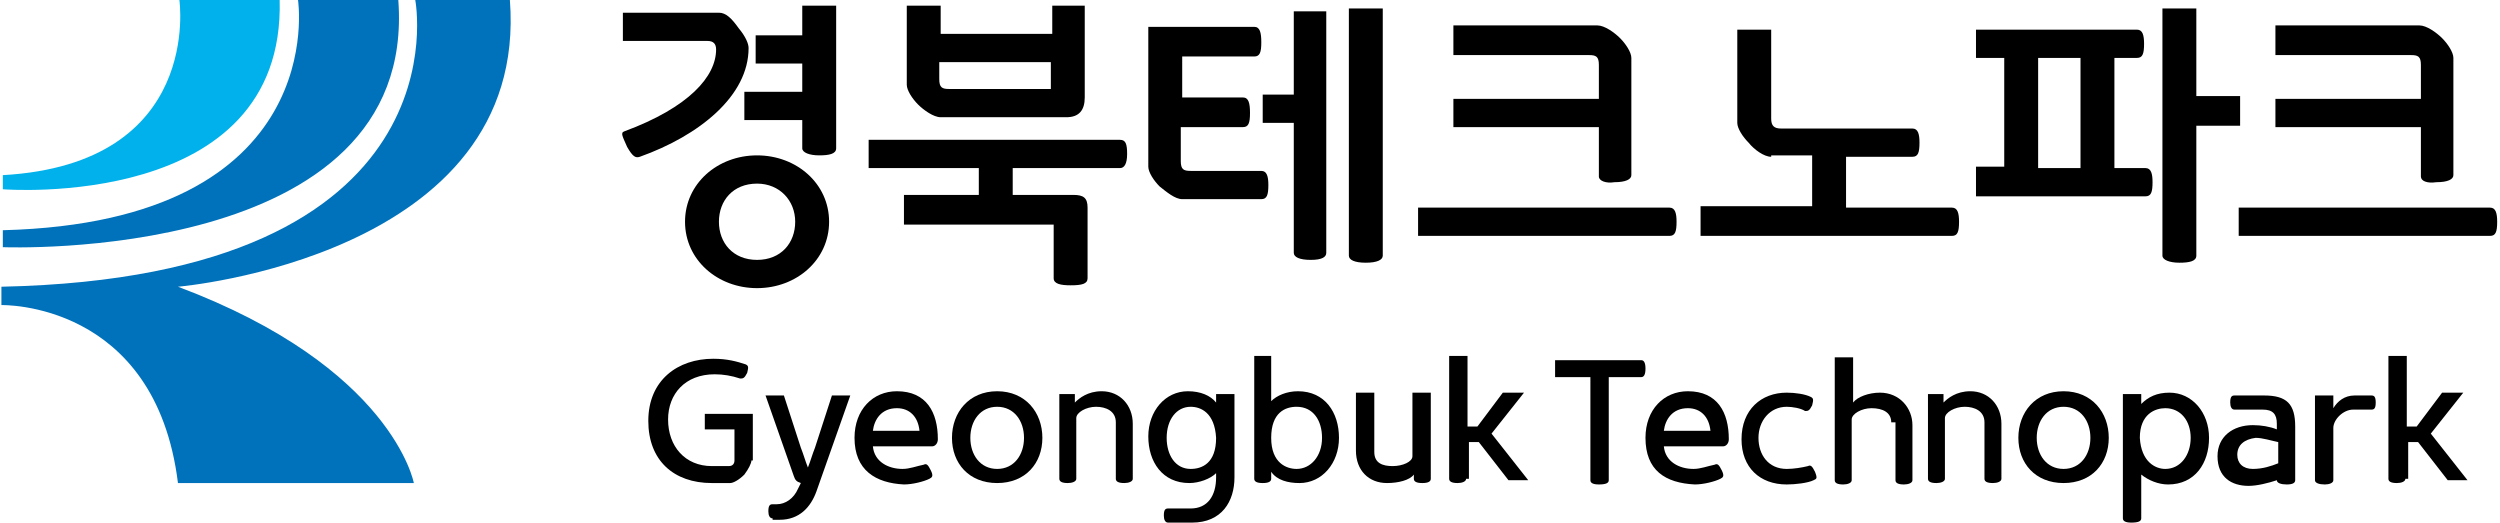
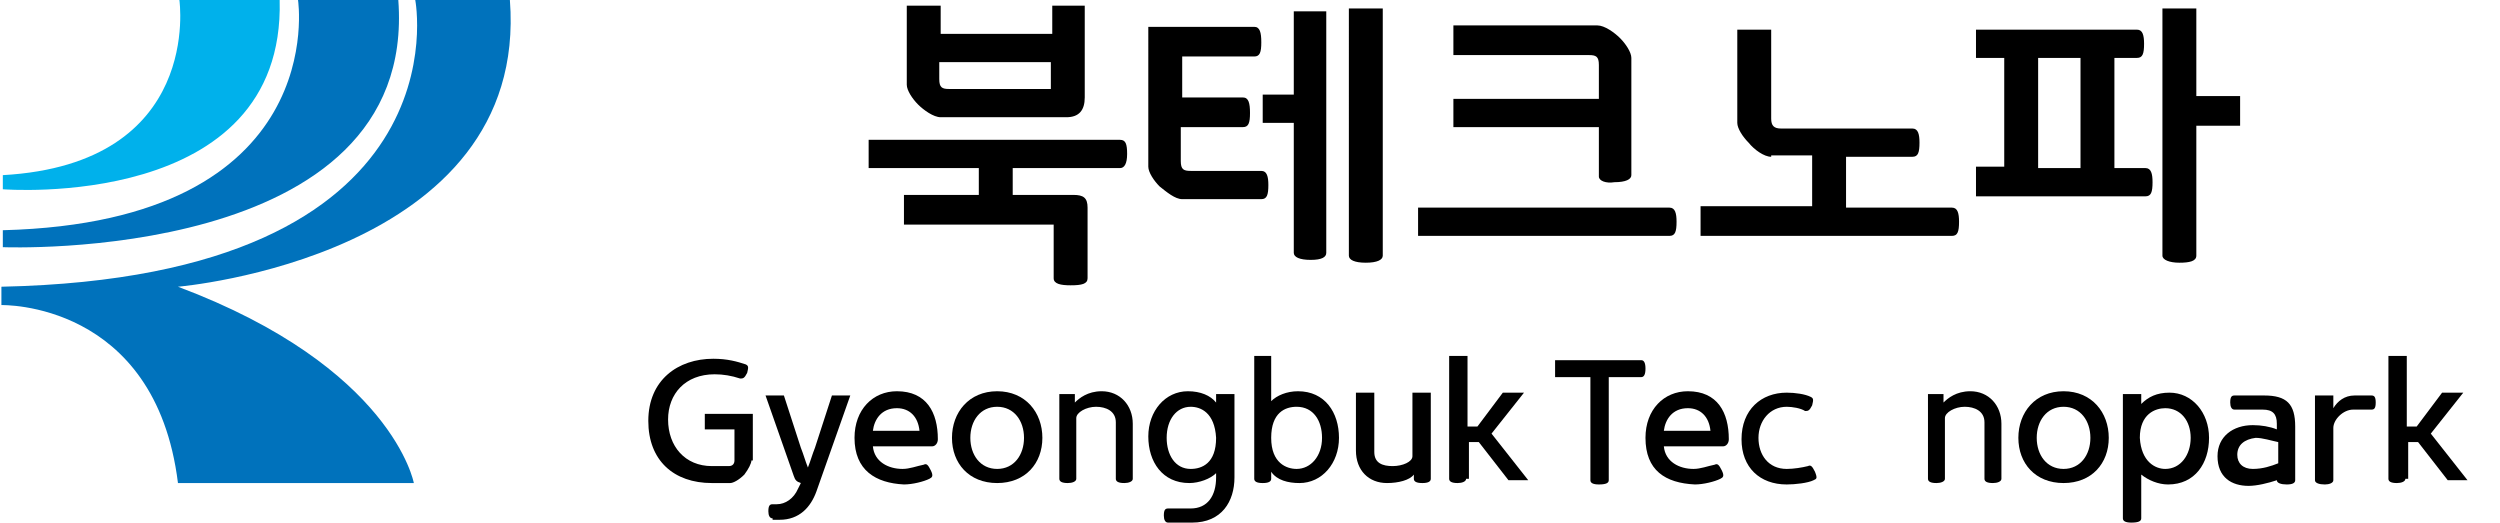
<svg xmlns="http://www.w3.org/2000/svg" version="1.1" id="Layer_1" x="0px" y="0px" viewBox="0 0 177 37" style="enable-background:new 0 0 177 37;" xml:space="preserve">
  <style type="text/css">
	.st0{fill:#00B1EB;}
	.st1{fill:#0072BC;}
</style>
  <g>
    <g>
      <path class="st0" d="M12.7,0c0,0,1.7,11.6-12.5,12.4v1c0,0,20,1.6,19.6-13.4H12.7z" />
      <path class="st1" d="M21.1,0c0,0,2.4,15.7-20.9,16.3v1.2c0,0,29.4,1.2,28-17.5H21.1z" />
      <path class="st1" d="M29.4,0c0,0,3.8,19.6-29.3,20.3v1.3c0,0,10.9-0.3,12.5,12.6h16.7c0,0-1.5-8.2-16.7-13.9    c0,0,24.9-2.1,23.5-20.3H29.4z" />
    </g>
-     <path d="M50.7,3.5c0-0.4-0.2-0.6-0.6-0.6h-6v-2h6.8c0.5,0,0.9,0.4,1.4,1.1C52.8,2.6,53,3.1,53,3.4c0,3.4-3.5,6.2-7.7,7.7   c-0.3,0.1-0.5,0-0.9-0.7c-0.3-0.7-0.5-1-0.2-1.1C48.8,7.6,50.7,5.4,50.7,3.5z M53.6,20.4c-2.8,0-5.1-2-5.1-4.7s2.3-4.7,5.1-4.7   c2.8,0,5.1,2,5.1,4.7S56.4,20.4,53.6,20.4z M53.6,18.4c1.7,0,2.7-1.2,2.7-2.7S55.2,13,53.6,13c-1.7,0-2.7,1.2-2.7,2.7   S51.9,18.4,53.6,18.4z M56.8,0.4h2.4v10.1c0,0.4-0.5,0.5-1.2,0.5c-0.7,0-1.2-0.2-1.2-0.5v-2h-4.1v-2h4.1V4.5h-3.3v-2h3.3V0.4z" />
    <path d="M61.5,11.9v-2h17.8c0.4,0,0.5,0.3,0.5,1c0,0.7-0.2,1-0.5,1h-7.6v1.9H76c0.7,0,1,0.2,1,0.9v5c0,0.4-0.4,0.5-1.2,0.5   c-0.7,0-1.2-0.1-1.2-0.5v-3.8H64v-2.1h5.3v-1.9H61.5z M76.8,0.4v6.5c0,0.9-0.4,1.4-1.3,1.4h-8.9c-0.5,0-1.2-0.5-1.6-0.9   c-0.4-0.4-0.8-1-0.8-1.4V0.4h2.4v2h7.9v-2H76.8z M74.4,6.2V4.4h-7.9v1.2c0,0.6,0.2,0.7,0.7,0.7H74.4z" />
    <path d="M83.6,11.4c0,0.6,0.2,0.7,0.7,0.7h5c0.4,0,0.5,0.4,0.5,1c0,0.7-0.1,1-0.5,1h-5.6c-0.5,0-1.1-0.5-1.6-0.9   c-0.4-0.4-0.8-1-0.8-1.4V1.9h7.5c0.4,0,0.5,0.4,0.5,1.1c0,0.7-0.1,1-0.5,1h-5.1v2.9H88c0.4,0,0.5,0.4,0.5,1.1c0,0.7-0.1,1-0.5,1   h-4.4V11.4z M93.9,17.9c0,0.3-0.3,0.5-1.1,0.5c-0.8,0-1.2-0.2-1.2-0.5V8.7h-2.2V6.7h2.2V0.8h2.3V17.9z M95.6,0.6h2.3v17.5   c0,0.3-0.4,0.5-1.2,0.5c-0.8,0-1.2-0.2-1.2-0.5V0.6z" />
    <path d="M100.4,16.8v-2.1h17.8c0.4,0,0.5,0.4,0.5,1c0,0.7-0.1,1-0.5,1H100.4z M113.2,12.5V9h-10.3V7h10.3V4.6   c0-0.6-0.2-0.7-0.7-0.7h-9.6V1.8h10.2c0.5,0,1.2,0.5,1.6,0.9c0.4,0.4,0.8,1,0.8,1.4v8.3c0,0.3-0.4,0.5-1.2,0.5   C113.7,13,113.2,12.8,113.2,12.5z" />
    <path d="M125.4,11.1c-0.5,0-1.2-0.5-1.6-1c-0.4-0.4-0.8-1-0.8-1.4V2.1h2.4v6.3c0,0.5,0.2,0.7,0.7,0.7h9.3c0.4,0,0.5,0.4,0.5,1   c0,0.7-0.1,1-0.5,1h-4.7v3.6h7.5c0.4,0,0.5,0.4,0.5,1c0,0.7-0.1,1-0.5,1h-17.8v-2.1h7.9v-3.6H125.4z" />
    <path d="M151.3,2.1c0.4,0,0.5,0.4,0.5,1c0,0.7-0.1,1-0.5,1h-1.6v7.8h2.2c0.4,0,0.5,0.4,0.5,1c0,0.7-0.1,1-0.5,1h-12v-2.1h2V4.1h-2   V2.1H151.3z M147.3,4.1h-3v7.8h3V4.1z M153.1,0.6h2.4v6.2h3.1v2.1h-3.1v9.2c0,0.4-0.5,0.5-1.2,0.5c-0.7,0-1.2-0.2-1.2-0.5V0.6z" />
-     <path d="M158.5,16.8v-2.1h17.8c0.4,0,0.5,0.4,0.5,1c0,0.7-0.1,1-0.5,1H158.5z M171.4,12.5V9h-10.3V7h10.3V4.6   c0-0.6-0.2-0.7-0.7-0.7h-9.6V1.8h10.2c0.5,0,1.2,0.5,1.6,0.9c0.4,0.4,0.8,1,0.8,1.4v8.3c0,0.3-0.4,0.5-1.2,0.5   C171.8,13,171.4,12.8,171.4,12.5z" />
    <path d="M53.2,32.6c0,0.2-0.2,0.6-0.5,1c-0.4,0.4-0.8,0.6-1,0.6h-1.3c-2.7,0-4.5-1.6-4.5-4.4c0-2.9,2.1-4.4,4.6-4.4   c1,0,1.7,0.2,2.3,0.4c0.2,0.1,0.2,0.2,0.1,0.6c-0.2,0.4-0.3,0.4-0.5,0.4c-0.6-0.2-1.2-0.3-1.8-0.3c-2.1,0-3.3,1.4-3.3,3.2   c0,1.9,1.2,3.3,3.1,3.3h1.2c0.3,0,0.4-0.2,0.4-0.4v-2.2h-2.1v-1.1h3.4V32.6z" />
    <path d="M54.7,36.7c-0.2,0-0.3-0.2-0.3-0.5c0-0.4,0.1-0.5,0.3-0.5H55c0.6,0,1.2-0.4,1.5-1.1l0.2-0.4c-0.3-0.1-0.4-0.2-0.5-0.5   l-2-5.7h1.3l1.2,3.7c0.2,0.5,0.3,0.9,0.5,1.4h0c0.2-0.5,0.3-0.9,0.5-1.4l1.2-3.7h1.3l-2.4,6.8c-0.4,1.1-1.2,2-2.6,2H54.7z" />
    <path d="M60.5,31c0-2,1.3-3.3,3-3.3c2.1,0,2.9,1.5,2.9,3.4c0,0.3-0.2,0.5-0.4,0.5h-4.2c0.1,1.1,1.1,1.6,2.1,1.6   c0.5,0,1-0.2,1.5-0.3c0.2-0.1,0.3,0,0.5,0.4c0.2,0.4,0.1,0.5-0.1,0.6c-0.4,0.2-1.2,0.4-1.8,0.4C62,34.2,60.5,33.3,60.5,31z    M65.1,30.5c-0.1-1-0.7-1.6-1.6-1.6c-1.1,0-1.6,0.8-1.7,1.6H65.1z" />
    <path d="M67.4,31c0-1.8,1.2-3.3,3.2-3.3c2,0,3.2,1.5,3.2,3.3c0,1.8-1.2,3.2-3.2,3.2C68.6,34.2,67.4,32.8,67.4,31z M72.5,31   c0-1.2-0.7-2.2-1.9-2.2c-1.2,0-1.9,1-1.9,2.2c0,1.2,0.7,2.2,1.9,2.2C71.8,33.2,72.5,32.2,72.5,31z" />
    <path d="M74.9,27.9h1.2v0.6c0.3-0.3,0.9-0.8,1.9-0.8c1.3,0,2.2,1,2.2,2.3v3.9c0,0.2-0.3,0.3-0.6,0.3c-0.4,0-0.6-0.1-0.6-0.3v-4   c0-0.8-0.7-1.1-1.4-1.1c-0.7,0-1.4,0.4-1.4,0.8v4.3c0,0.2-0.3,0.3-0.6,0.3c-0.4,0-0.6-0.1-0.6-0.3V27.9z" />
    <path d="M86.1,33.5L86.1,33.5c-0.4,0.4-1.2,0.7-1.9,0.7c-1.9,0-2.9-1.5-2.9-3.3c0-1.8,1.2-3.2,2.8-3.2c0.9,0,1.6,0.3,2,0.8h0v-0.6   h1.3v5.9c0,1.7-0.9,3.2-3,3.2h-1.7c-0.2,0-0.3-0.2-0.3-0.5c0-0.4,0.1-0.5,0.3-0.5h1.6c1.2,0,1.8-0.9,1.8-2.2V33.5z M84.3,28.8   c-1,0-1.7,0.9-1.7,2.2c0,1.2,0.6,2.2,1.7,2.2c0.8,0,1.8-0.4,1.8-2.2C86,29.2,85,28.8,84.3,28.8z" />
    <path d="M90,33.9c0,0.2-0.2,0.3-0.6,0.3c-0.4,0-0.6-0.1-0.6-0.3v-8.7H90v3.2h0c0.4-0.4,1.1-0.7,1.9-0.7c1.9,0,2.9,1.5,2.9,3.3   c0,1.8-1.2,3.2-2.8,3.2c-0.8,0-1.6-0.2-2-0.8h0V33.9z M91.8,33.2c1,0,1.8-0.9,1.8-2.2c0-1.2-0.6-2.2-1.8-2.2   c-0.8,0-1.8,0.4-1.8,2.2C90,32.8,91.1,33.2,91.8,33.2z" />
    <path d="M101.3,33.9c0,0.2-0.2,0.3-0.6,0.3c-0.4,0-0.6-0.1-0.6-0.3v-0.3c-0.3,0.4-1.1,0.6-1.9,0.6c-1.3,0-2.2-0.9-2.2-2.3v-4.1h1.3   v4.2c0,0.8,0.6,1,1.3,1c0.7,0,1.4-0.3,1.4-0.7v-4.5h1.3V33.9z" />
    <path d="M103.8,33.9c0,0.2-0.3,0.3-0.6,0.3c-0.4,0-0.6-0.1-0.6-0.3v-8.7h1.3v5h0.7l1.8-2.4h1.5l-2.3,2.9l2.6,3.3h-1.4l-2.1-2.7   h-0.7V33.9z" />
    <path d="M110.1,26.6v-1.1h6.1c0.2,0,0.3,0.2,0.3,0.6c0,0.4-0.1,0.6-0.3,0.6h-2.3v7.3c0,0.2-0.2,0.3-0.7,0.3c-0.4,0-0.6-0.1-0.6-0.3   v-7.3H110.1z" />
    <path d="M116.5,31c0-2,1.3-3.3,3-3.3c2.1,0,2.9,1.5,2.9,3.4c0,0.3-0.2,0.5-0.4,0.5h-4.2c0.1,1.1,1.1,1.6,2.1,1.6   c0.5,0,1-0.2,1.5-0.3c0.2-0.1,0.3,0,0.5,0.4c0.2,0.4,0.1,0.5-0.1,0.6c-0.4,0.2-1.2,0.4-1.8,0.4C117.9,34.2,116.5,33.3,116.5,31z    M121.1,30.5c-0.1-1-0.7-1.6-1.6-1.6c-1.1,0-1.6,0.8-1.7,1.6H121.1z" />
    <path d="M126.5,28.8c-1.2,0-2,1-2,2.2c0,1.2,0.7,2.2,2,2.2c0.5,0,1.1-0.1,1.5-0.2c0.2-0.1,0.3,0,0.5,0.4c0.2,0.5,0.1,0.5-0.1,0.6   c-0.4,0.2-1.3,0.3-1.9,0.3c-1.9,0-3.2-1.2-3.2-3.2c0-2.1,1.4-3.3,3.2-3.3c0.6,0,1.3,0.1,1.7,0.3c0.2,0.1,0.2,0.2,0.1,0.6   c-0.2,0.4-0.3,0.4-0.5,0.4C127.5,28.9,126.9,28.8,126.5,28.8z" />
-     <path d="M133.9,29.9c0-0.7-0.6-1-1.4-1c-0.7,0-1.4,0.4-1.4,0.8v4.3c0,0.2-0.3,0.3-0.6,0.3c-0.4,0-0.6-0.1-0.6-0.3v-8.7h1.3v3.2   c0.3-0.4,1.1-0.7,1.9-0.7c1.4,0,2.3,1.1,2.3,2.3v3.9c0,0.2-0.3,0.3-0.6,0.3c-0.4,0-0.6-0.1-0.6-0.3V29.9z" />
    <path d="M136.4,27.9h1.2v0.6c0.3-0.3,0.9-0.8,1.9-0.8c1.3,0,2.2,1,2.2,2.3v3.9c0,0.2-0.3,0.3-0.6,0.3c-0.4,0-0.6-0.1-0.6-0.3v-4   c0-0.8-0.7-1.1-1.4-1.1c-0.7,0-1.4,0.4-1.4,0.8v4.3c0,0.2-0.3,0.3-0.6,0.3c-0.4,0-0.6-0.1-0.6-0.3V27.9z" />
    <path d="M142.9,31c0-1.8,1.2-3.3,3.2-3.3c2,0,3.2,1.5,3.2,3.3c0,1.8-1.2,3.2-3.2,3.2C144.1,34.2,142.9,32.8,142.9,31z M148,31   c0-1.2-0.7-2.2-1.9-2.2c-1.2,0-1.9,1-1.9,2.2c0,1.2,0.7,2.2,1.9,2.2C147.3,33.2,148,32.2,148,31z" />
    <path d="M151.6,36.7c0,0.2-0.2,0.3-0.7,0.3c-0.4,0-0.6-0.1-0.6-0.3v-8.8h1.3v0.7h0c0.5-0.5,1.1-0.8,2-0.8c1.6,0,2.8,1.4,2.8,3.2   c0,1.8-1,3.3-2.9,3.3c-0.7,0-1.4-0.3-1.9-0.7h0V36.7z M153.3,33.2c1.1,0,1.8-1,1.8-2.2c0-1.2-0.7-2.1-1.8-2.1   c-0.7,0-1.8,0.4-1.8,2.1C151.6,32.7,152.6,33.2,153.3,33.2z" />
    <path d="M158.2,29c-0.2,0-0.3-0.2-0.3-0.5c0-0.4,0.1-0.5,0.3-0.5h2.1c1.6,0,2.2,0.6,2.2,2.2v3.8c0,0.2-0.2,0.3-0.6,0.3   c-0.4,0-0.7-0.1-0.7-0.3v0c-0.6,0.2-1.4,0.4-2,0.4c-1.2,0-2.2-0.6-2.2-2.1c0-1.4,1.1-2.2,2.5-2.2c0.6,0,1.2,0.1,1.7,0.3V30   c0-0.7-0.3-1-1-1H158.2z M158.4,32.2c0,0.6,0.4,1,1.1,1c0.7,0,1.3-0.2,1.8-0.4v-1.5c-0.5-0.1-1.1-0.3-1.6-0.3   C158.9,31.1,158.4,31.5,158.4,32.2z" />
    <path d="M166.6,29c-0.7,0-1.4,0.7-1.4,1.3v3.7c0,0.2-0.3,0.3-0.6,0.3c-0.4,0-0.7-0.1-0.7-0.3v-6h1.3v0.9h0c0.3-0.5,0.8-0.9,1.5-0.9   h1.2c0.2,0,0.3,0.1,0.3,0.5c0,0.4-0.1,0.5-0.3,0.5H166.6z" />
    <path d="M170.3,33.9c0,0.2-0.3,0.3-0.6,0.3c-0.4,0-0.6-0.1-0.6-0.3v-8.7h1.3v5h0.7l1.8-2.4h1.5l-2.3,2.9l2.6,3.3h-1.4l-2.1-2.7   h-0.7V33.9z" />
  </g>
</svg>